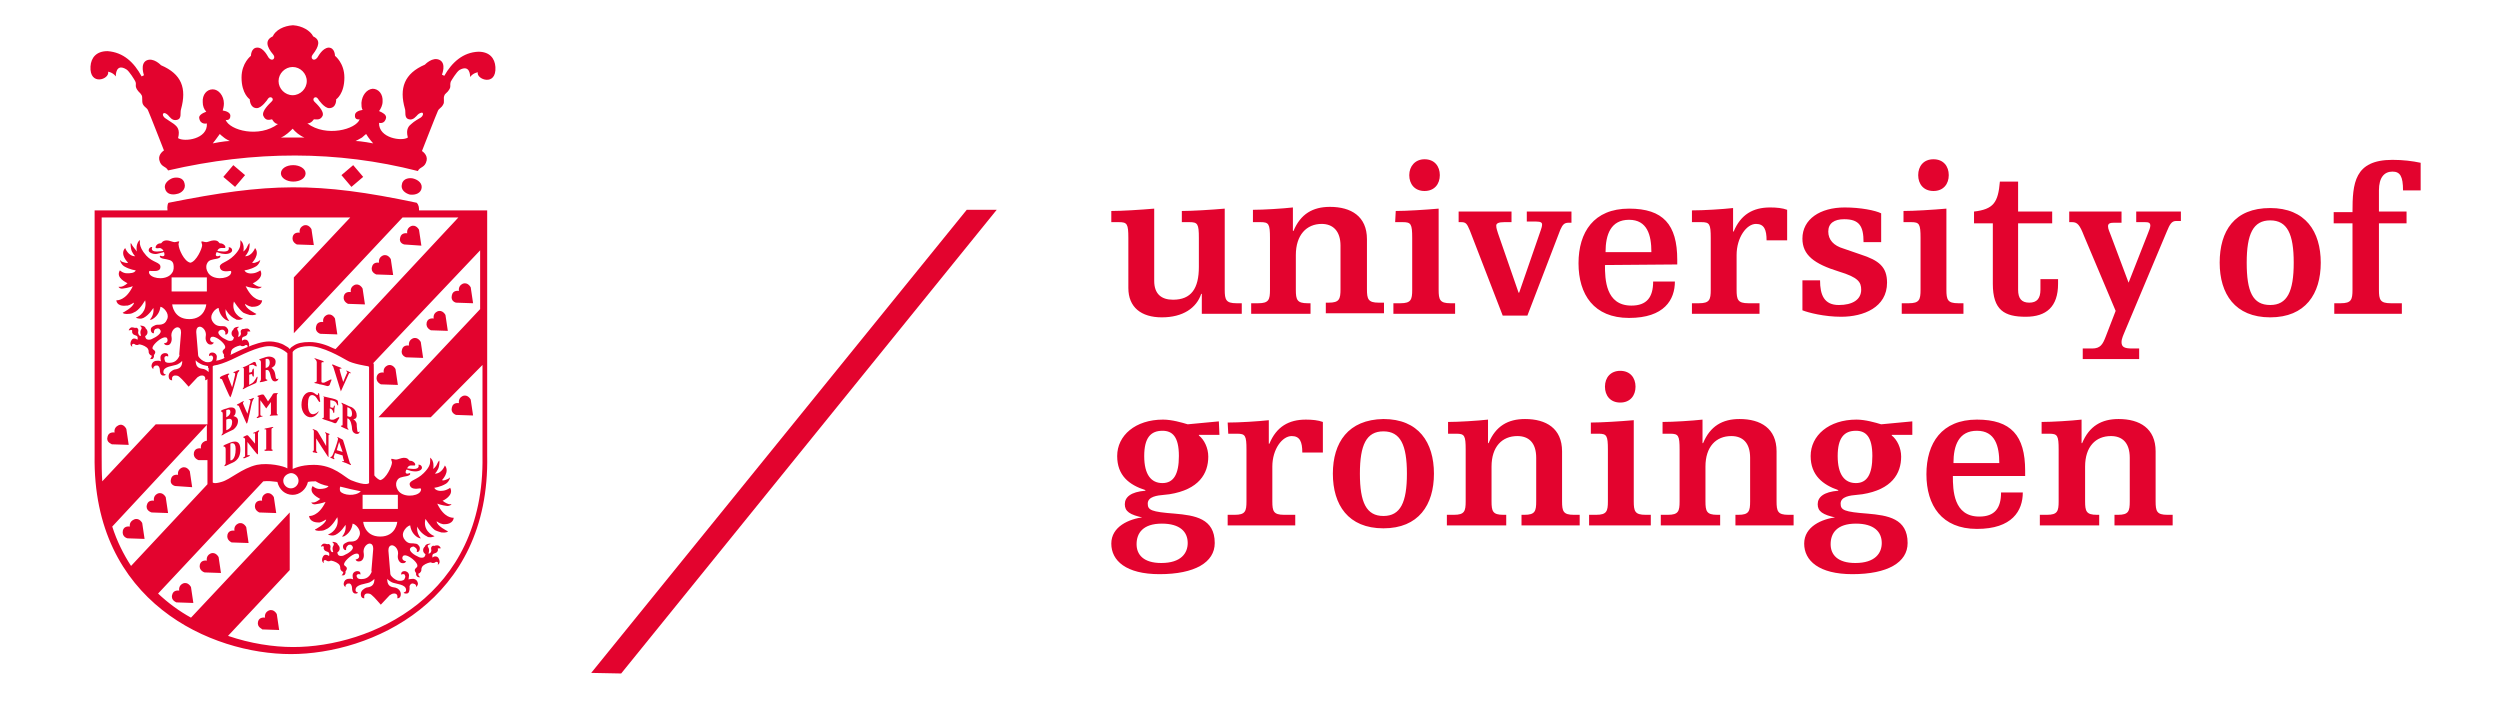
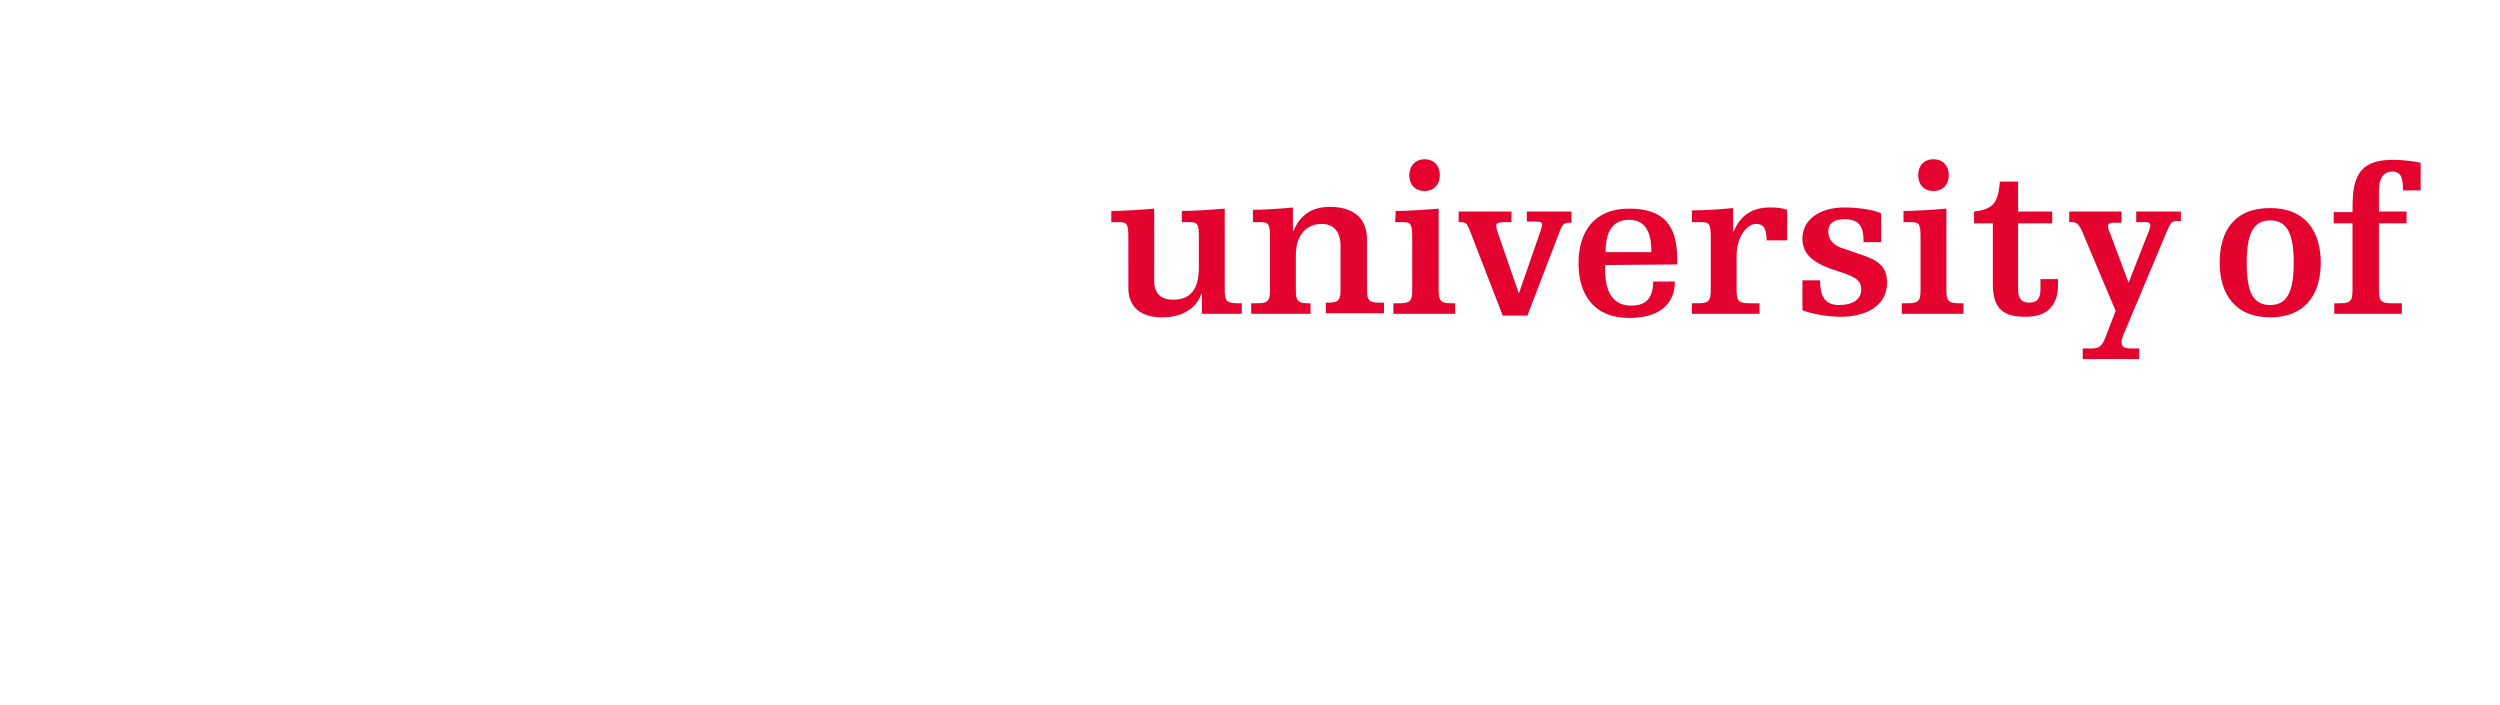
<svg xmlns="http://www.w3.org/2000/svg" version="1.1" id="Layer_1" x="0px" y="0px" viewBox="0 0 425.4 120" style="enable-background:new 0 0 425.4 120;" xml:space="preserve">
  <style type="text/css">
	.st0{fill:#E3032E;}
</style>
  <g>
-     <path class="st0" d="M347.4,73.8h1.3c1.4,0,1.6,0.3,1.6,2.7v8.8c0,1.7-0.2,2.3-2,2.3h-1.2v1.8h10.1v-1.8h-0.4c-1.8,0-2-0.6-2-2.3   v-5.9c0-3.4,1.8-5.2,4.4-5.2c1.9,0,3.2,1.1,3.2,3.7v7.4c0,1.7-0.2,2.3-2,2.3h-0.6v1.8h9.9v-1.8h-0.9c-1.8,0-2-0.6-2-2.3v-8.5   c0-3.9-2.7-5.5-6.3-5.5c-2.9,0-5,1.2-6.2,4.1h-0.1v-4c-1.8,0.2-5,0.4-6.8,0.4V73.8z M344.6,80.9v-0.8c0-6-2.4-8.7-8.2-8.7   c-6,0-8.6,4-8.6,9.3s2.6,9.3,8.6,9.3s7.8-3.1,7.8-6.2h-3.7c0,2.7-1.1,4.1-3.7,4.1c-4.4,0-4.5-4.5-4.5-6.9h12.3V80.9z M332.4,78.8   c0-3,0.9-5.5,4-5.5s3.8,2.6,3.8,5.5H332.4z M318.6,77.6c0,3.1-0.9,4.6-2.8,4.6s-3.1-1.4-3.1-4.6c0-3.1,1.1-4.3,3.1-4.3   C317.5,73.3,318.6,74.3,318.6,77.6 M320.2,92.4c0,1.7-1.1,3.4-4.5,3.4c-3,0-4.2-1.4-4.2-3.2c0-1.9,1.1-3.5,4.3-3.5   C318.9,89.1,320.2,90.5,320.2,92.4 M325.4,71.7l-5.3,0.5c-1-0.3-2.7-0.8-4.2-0.8c-4.7,0-7.8,2.7-7.8,6.2c0,3.3,2.1,4.9,4.7,5.8v0.1   c-2.5,0.2-3.5,1.1-3.5,2.3c0,1.2,0.8,1.8,3.2,2.3V88c-2.5,0.3-5.5,1.6-5.5,4.5s2.5,5.2,8.2,5.2c6,0,9.4-2,9.4-5.3   c0-4.2-3.4-4.7-6.8-5c-4-0.3-4.6-0.6-4.6-1.7c0-1.2,1.6-1.4,2.8-1.5l0.9-0.1c5-0.8,6.6-3.5,6.6-6.4c0-1.5-0.7-2.9-1.6-3.6V74h3.5   L325.4,71.7L325.4,71.7z M282.9,73.8h1.3c1.4,0,1.6,0.3,1.6,2.7v8.8c0,1.7-0.2,2.3-2,2.3h-1.2v1.8h10.1v-1.8h-0.5   c-1.8,0-2-0.6-2-2.3v-5.9c0-3.4,1.8-5.2,4.4-5.2c1.9,0,3.2,1.1,3.2,3.7v7.4c0,1.7-0.2,2.3-2,2.3h-0.5v1.8h9.9v-1.8h-0.9   c-1.8,0-2-0.6-2-2.3v-8.5c0-3.9-2.7-5.5-6.3-5.5c-2.9,0-5,1.2-6.2,4.1h-0.1v-4c-1.8,0.2-5,0.4-6.8,0.4V73.8z M273.1,65.8   c0,1.5,0.9,2.7,2.6,2.7s2.6-1.2,2.6-2.7s-0.9-2.7-2.6-2.7C274.1,63.1,273.1,64.2,273.1,65.8 M270.7,73.8h1.3c1.4,0,1.6,0.3,1.6,2.7   v8.8c0,1.7-0.2,2.3-2,2.3h-1.2v1.8h10.5v-1.8H280c-1.8,0-2-0.6-2-2.3V71.5c-2.3,0.2-5.5,0.4-7.3,0.4V73.8z M246.5,73.8h1.3   c1.4,0,1.6,0.3,1.6,2.7v8.8c0,1.7-0.2,2.3-2,2.3h-1.2v1.8h10.1v-1.8h-0.5c-1.8,0-2-0.6-2-2.3v-5.9c0-3.4,1.8-5.2,4.4-5.2   c1.9,0,3.2,1.1,3.2,3.7v7.4c0,1.7-0.2,2.3-2,2.3h-0.5v1.8h9.9v-1.8h-1c-1.8,0-2-0.6-2-2.3v-8.5c0-3.9-2.7-5.5-6.3-5.5   c-2.9,0-5,1.2-6.2,4.1h-0.1v-4c-1.8,0.2-5,0.4-6.8,0.4v2H246.5z M226.8,80.6c0,5.3,2.6,9.3,8.6,9.3s8.6-4,8.6-9.3s-2.6-9.3-8.6-9.3   C229.4,71.4,226.8,75.3,226.8,80.6 M231.4,80.6c0-4.9,1.1-7.2,4-7.2s4,2.3,4,7.2c0,4.9-1.1,7.2-4,7.2   C232.5,87.8,231.4,85.5,231.4,80.6 M209,73.8h1.5c1.4,0,1.6,0.3,1.6,2.7v8.8c0,1.7-0.2,2.3-2,2.3h-1.2v1.8h11.5v-1.8h-1.9   c-1.8,0-2-0.6-2-2.3v-5.9c0-3,1.7-5.2,3.3-5.2c1.4,0,1.8,1,1.8,2.8h3.5v-5.2c-0.8-0.3-1.8-0.4-2.9-0.4c-2.9,0-5,1.2-6.2,4.1h-0.1   v-4c-1.8,0.2-5,0.4-7,0.4L209,73.8L209,73.8z M200.6,77.6c0,3.1-0.9,4.6-2.8,4.6c-1.9,0-3.1-1.4-3.1-4.6c0-3.1,1.1-4.3,3.1-4.3   C199.5,73.3,200.6,74.3,200.6,77.6 M202.1,92.4c0,1.7-1.1,3.4-4.5,3.4c-3,0-4.2-1.4-4.2-3.2c0-1.9,1.1-3.5,4.3-3.5   C200.8,89.1,202.1,90.5,202.1,92.4 M207.4,71.7l-5.3,0.5c-1-0.3-2.7-0.8-4.2-0.8c-4.7,0-7.8,2.7-7.8,6.2c0,3.3,2,4.9,4.8,5.8v0.1   c-2.5,0.2-3.5,1.1-3.5,2.3c0,1.2,0.8,1.8,3.2,2.3V88c-2.5,0.3-5.5,1.6-5.5,4.5s2.5,5.2,8.2,5.2c6,0,9.4-2,9.4-5.3   c0-4.2-3.4-4.7-6.8-5c-4-0.3-4.6-0.6-4.6-1.7c0-1.2,1.6-1.4,2.8-1.5l0.9-0.1c5-0.8,6.6-3.5,6.6-6.4c0-1.5-0.7-2.9-1.6-3.6V74h3.5   L207.4,71.7L207.4,71.7z" />
    <path class="st0" d="M397.1,38h3.2v11.3c0,1.7-0.2,2.3-2,2.3h-1.1v1.8h11.5v-1.8h-1.9c-1.8,0-2-0.6-2-2.3V38h4.7v-2h-4.7v-3.6   c0-2.2,0.9-3.2,2.3-3.2c1.3,0,1.8,0.8,1.8,3.2h3v-4.7c-1.4-0.3-3-0.5-4.8-0.5c-6.5,0-6.8,4-6.8,8.9h-3.2V38z M377.7,44.7   c0,5.3,2.6,9.3,8.6,9.3s8.6-4,8.6-9.3s-2.6-9.3-8.6-9.3C380.2,35.4,377.7,39.3,377.7,44.7 M382.3,44.7c0-4.9,1.1-7.2,4-7.2   s4,2.3,4,7.2s-1.1,7.2-4,7.2C383.3,51.9,382.3,49.6,382.3,44.7 M360,52.9l-1.7,4.4c-0.5,1.3-0.9,2-2.3,2h-1.6v1.8h9.6v-1.8h-1.2   c-1.4,0-1.8-0.3-1.8-1.1c0-0.6,0.4-1.4,0.6-1.9l7.1-16.9c0.5-1.2,0.8-1.8,1.6-1.8h0.8V36h-7.6v1.8h1.5c0.6,0,0.9,0.1,0.9,0.6   c0,0.3-0.2,0.8-0.4,1.3l-3.3,8.4l-3-8c-0.2-0.6-0.5-1.1-0.5-1.6s0.4-0.6,1-0.6h1.3V36h-8.9v1.8h0.5c0.9,0,1.3,0.5,2,2.3L360,52.9z    M335.9,38h3.2v10.3c0,4.5,2,5.6,5.6,5.6c3.5,0,5.5-1.7,5.5-5.6v-0.8h-3v1.8c0,1.5-0.6,2.2-1.9,2.2s-1.9-0.7-1.9-2.2V38h5.8v-2   h-5.8v-5.1h-3.1c-0.3,3.6-1.1,4.7-4.4,5.1L335.9,38L335.9,38z M326.4,29.8c0,1.5,0.9,2.7,2.6,2.7s2.6-1.2,2.6-2.7s-0.9-2.7-2.6-2.7   C327.3,27.1,326.4,28.3,326.4,29.8 M323.9,37.8h1.3c1.4,0,1.6,0.3,1.6,2.7v8.8c0,1.7-0.2,2.3-2,2.3h-1.2v1.8h10.5v-1.8h-0.9   c-1.8,0-2-0.6-2-2.3V35.5c-2.3,0.2-5.5,0.4-7.3,0.4V37.8z M306.7,52.8c1,0.4,3.7,1.1,6.6,1.1c3.8,0,7.8-1.6,7.8-5.8   c0-2.7-1.4-3.8-4.5-4.8l-2.9-1c-1.7-0.5-2.6-1.5-2.6-2.9s1-2.1,2.7-2.1c2.6,0,3.3,1.2,3.3,3.9h3v-4.9c-1-0.5-3.5-1-6.2-1   c-4.2,0-7.2,2-7.2,5.3c0,2.8,2,4.3,6.2,5.6c3.3,1,3.8,1.8,3.8,3.1c0,1.7-1.5,2.6-3.8,2.6c-2.5,0-3.2-1.7-3.2-4.2h-3L306.7,52.8   L306.7,52.8z M288,37.8h1.5c1.4,0,1.6,0.3,1.6,2.7v8.8c0,1.7-0.2,2.3-2,2.3h-1.2v1.8h11.5v-1.8h-1.9c-1.8,0-2-0.6-2-2.3v-5.9   c0-3,1.7-5.3,3.3-5.3c1.4,0,1.8,1,1.8,2.8h3.5v-5.2c-0.8-0.3-1.8-0.4-2.9-0.4c-2.9,0-5,1.2-6.2,4.1h-0.1v-4c-1.8,0.2-5,0.4-7,0.4v2   H288z M285.4,45v-0.8c0-6-2.4-8.7-8.2-8.7c-6,0-8.6,4-8.6,9.3s2.6,9.3,8.6,9.3s7.8-3.1,7.8-6.2h-3.7c0,2.7-1.1,4.1-3.7,4.1   c-4.4,0-4.5-4.5-4.5-6.9L285.4,45L285.4,45z M273.2,42.9c0-3,0.9-5.5,4-5.5s3.8,2.6,3.8,5.5H273.2z M259.9,37.7h1.5   c0.8,0,1,0.2,1,0.5s-0.1,0.6-0.2,0.9l-3.7,10.7h-0.1l-3.5-10.1c-0.1-0.4-0.3-0.8-0.3-1.3c0-0.4,0.4-0.6,1.4-0.6h1.2V36h-9v1.8h0.4   c0.8,0,1,0.2,1.5,1.4l5.6,14.5h4.2l5.6-14.6c0.4-0.9,0.7-1.2,1.4-1.2h0.5V36h-7.6v1.7H259.9z M239.8,29.8c0,1.5,0.9,2.7,2.6,2.7   c1.7,0,2.6-1.2,2.6-2.7s-0.9-2.7-2.6-2.7C240.8,27.1,239.8,28.3,239.8,29.8 M237.4,37.8h1.3c1.4,0,1.6,0.3,1.6,2.7v8.8   c0,1.7-0.2,2.3-2,2.3h-1.2v1.8h10.5v-1.8h-0.8c-1.8,0-2-0.6-2-2.3V35.5c-2.3,0.2-5.5,0.4-7.3,0.4L237.4,37.8L237.4,37.8z    M213.2,37.8h1.3c1.4,0,1.6,0.3,1.6,2.7v8.8c0,1.7-0.2,2.3-2,2.3h-1.2v1.8H223v-1.8h-0.5c-1.8,0-2-0.6-2-2.3v-5.9   c0-3.4,1.8-5.3,4.4-5.3c1.9,0,3.2,1.2,3.2,3.7v7.4c0,1.7-0.2,2.3-2,2.3h-0.5v1.8h9.9v-1.8h-0.9c-1.8,0-2-0.6-2-2.3v-8.5   c0-3.9-2.7-5.5-6.3-5.5c-2.9,0-5,1.2-6.2,4.1H220v-4c-1.8,0.2-5,0.4-6.8,0.4V37.8z M204.5,53.4h6.8v-1.8h-0.9c-1.8,0-2-0.6-2-2.3   V35.5c-2.3,0.2-5.5,0.4-7.3,0.4v1.9h1.3c1.4,0,1.6,0.3,1.6,2.7v4.9c0,3.7-1.3,5.6-4.4,5.6c-2,0-3.2-1-3.2-3.2V35.5   c-2.3,0.2-5.5,0.4-7.3,0.4v1.9h1.3c1.4,0,1.6,0.3,1.6,2.7V49c0,3.3,2.2,5,5.7,5c3.6,0,5.9-1.6,6.7-4h0.1L204.5,53.4L204.5,53.4z" />
  </g>
-   <polygon class="st0" points="164.5,35.7 100.6,114.5 105.7,114.6 169.6,35.7 " />
  <g>
-     <path class="st0" d="M46.3,20.3c-0.5,0.1-1.1,0.3-1.5-0.6c-0.3-0.8,1-2,1.4-2.4c0.6-0.5-0.2-1.1-0.6-0.5c-0.1,0.2-1.1,1.6-1.9,1.6   c-1.2,0-1.2-1.5-1.2-1.5s-1.4-0.9-1.4-3.7c0-2.5,1.6-3.7,1.6-3.7s0-1.4,1.1-1.4c1.1,0,1.8,1.6,1.9,1.7c0.6,0.8,1.3,0.1,0.8-0.5   c-1.2-1.4-1.4-2.5-0.1-3.1c0.5-1.1,1.9-1.8,3.4-1.9h0.1l0,0c1.5,0.1,2.9,0.9,3.4,1.9c1.3,0.6,1,1.7-0.1,3.1   c-0.5,0.6,0.2,1.3,0.8,0.5c0.1-0.1,0.8-1.6,1.9-1.7C57,8.1,57,9.5,57,9.5s1.6,1.2,1.6,3.7c0,2.8-1.4,3.7-1.4,3.7s0.1,1.5-1.2,1.5   c-0.8,0-1.8-1.4-1.9-1.6c-0.4-0.6-1.1,0-0.6,0.5c0.4,0.4,1.7,1.6,1.4,2.4c-0.4,0.8-1,0.6-1.5,0.6c0,0-0.4,0.7-1.1,0.7   c3.2,2.4,8.3,1,8.9-0.7c0,0-0.9,0.2-0.8-0.7c0-0.5,0.6-0.8,1.3-0.9c-0.2-0.3-0.2-0.8-0.2-1.2c0.1-1.3,0.9-2.3,1.9-2.4   c1,0,1.8,0.9,1.7,2.2c0,0.6-0.3,1.2-0.6,1.6c0.7,0.3,1.2,0.6,1.2,1.1c-0.2,1.2-1.2,0.9-1.2,0.9c-0.1,2.6,3.9,3.2,4.9,2.5   c-0.4-1.5,0.2-2,0.7-2.4c0.3-0.3,1.3-0.9,1.5-1c0.3-0.2,0.5-0.6,0.3-0.8c-0.2-0.1-0.6,0.1-0.8,0.3c-0.3,0.3-0.8,1-1.5,0.8   c-0.9-0.2-0.5-1.3-0.7-1.8c-1-3.5-0.1-6,3.4-7.5c0,0,1.3-1.4,2.5-0.8c1.2,0.6,0.4,2.5,0.4,2.5l0.4,0.2c1.3-2.3,3.2-4,5.8-4.1   c1.9,0,2.8,1.1,2.9,2.6c0.2,3.4-3.3,2.1-3,0.9c0,0-0.8,0.1-1.3,0.8c0-0.2,0-2.2-1.8-1.2c-0.5,0.3-1.4,1.8-1.5,2   c-0.2,0.7,0.1,0.8-0.3,1.4c-0.3,0.5-0.7,0.6-0.8,1c-0.2,0.4,0.1,1.1-0.2,1.5c-0.3,0.6-0.7,0.6-0.9,1.1c-0.2,0.4-2.7,6.8-2.7,6.8   s1,0.6,0.8,1.6c-0.3,1.3-1.1,1-1.5,1.8c-13.7-3.5-27.8-3.5-42.5-0.1c-0.4-0.8-1.2-0.5-1.5-1.8c-0.2-1,0.8-1.6,0.8-1.6   s-2.5-6.4-2.7-6.8c-0.2-0.5-0.6-0.5-0.9-1.1c-0.2-0.5,0-1.2-0.2-1.5c-0.2-0.4-0.5-0.5-0.8-1c-0.4-0.7,0-0.8-0.3-1.4   c-0.1-0.2-1-1.7-1.5-2c-1.8-1.1-1.8,1-1.8,1.2c-0.5-0.7-1.3-0.8-1.3-0.8c0.3,1.3-3.2,2.5-3-0.9c0.1-1.5,1-2.6,2.9-2.6   c2.7,0.2,4.5,1.9,5.8,4.3l0.4-0.2c0,0-0.7-1.9,0.4-2.5c1.2-0.6,2.5,0.8,2.5,0.8c3.5,1.5,4.4,3.9,3.4,7.5c-0.2,0.6,0.2,1.6-0.7,1.8   c-0.8,0.2-1.2-0.5-1.5-0.8c-0.2-0.2-0.6-0.5-0.8-0.3c-0.2,0.2,0,0.6,0.3,0.8c0.1,0.1,1.1,0.7,1.5,1c0.5,0.4,1.1,0.9,0.7,2.4   c1,0.7,5.1,0.2,4.9-2.5c0,0-1.1,0.3-1.3-0.9c-0.1-0.4,0.4-0.8,1.2-1.1c-0.4-0.4-0.6-1-0.6-1.6c-0.1-1.3,0.7-2.2,1.7-2.2   s1.9,1.1,1.9,2.4c0,0.4-0.1,0.9-0.2,1.2c0.7,0.1,1.3,0.4,1.3,0.9c0,0.9-0.8,0.7-0.8,0.7c0.7,1.8,5.7,3.1,8.9,0.7   C46.7,21.1,46.3,20.3,46.3,20.3 M47.4,13.8c0,1.3,1.1,2.4,2.4,2.4c1.3,0,2.4-1.1,2.4-2.4s-1.1-2.4-2.4-2.4   C48.5,11.4,47.4,12.5,47.4,13.8 M60.5,24c1,0,3,0.4,3,0.4s-0.8-0.9-1.2-1.6c0,0-0.5,0.4-0.7,0.6C61.3,23.6,60.5,24,60.5,24    M49.8,21.9c-0.4,0.4-1.2,1.2-2,1.5c0,0,1.4,0,2,0l0,0c0.6,0,2,0,2,0C51,23.1,50.2,22.4,49.8,21.9 M39.1,24c0,0-0.8-0.4-1-0.6   c-0.3-0.2-0.7-0.6-0.7-0.6c-0.4,0.6-1.2,1.6-1.2,1.6S38.1,24,39.1,24 M70.4,30.4c0.7,0.2,1.6,0.8,1.3,1.8c-0.3,0.9-1.4,1-2,0.9   c-0.7-0.2-1.6-0.8-1.3-1.8C68.6,30.3,69.8,30.2,70.4,30.4 M61.8,30.1l-2,1.7l-1.7-2l2-1.7L61.8,30.1z M30.1,33   c-0.7,0.2-1.8,0.1-2-0.9c-0.3-0.9,0.7-1.6,1.3-1.8c0.7-0.2,1.8-0.1,2,0.9C31.7,32.2,30.8,32.9,30.1,33 M47.8,29.5   c0-0.8,0.9-1.4,2.1-1.4c1.1,0,2.1,0.6,2.1,1.4s-0.9,1.4-2.1,1.4C48.8,30.9,47.8,30.3,47.8,29.5 M38,30.1l1.7-2l2,1.7l-1.7,2   L38,30.1z M20.9,90.3c0.2-0.9,1.2-0.7,1.2-0.7s-0.2-0.8,0.7-1.2s1.4,0.6,1.4,0.6l0.4,2.7l-2.9-0.1C21.7,91.6,20.7,91.4,20.9,90.3    M25,85.9c0.2-0.9,1.2-0.7,1.2-0.7S26,84.4,26.8,84c0.9-0.4,1.4,0.6,1.4,0.6l0.4,2.7l-2.8-0.1C25.8,87.2,24.7,86.9,25,85.9    M29.1,81.5c0.2-0.9,1.2-0.7,1.2-0.7s-0.2-0.8,0.6-1.2c0.9-0.4,1.4,0.6,1.4,0.6l0.4,2.7l-2.9-0.2C29.8,82.7,28.8,82.5,29.1,81.5    M49.8,40.3c0.2-0.9,1.2-0.7,1.2-0.7s-0.2-0.8,0.6-1.2C52.5,38,53,39,53,39l0.4,2.7l-2.9-0.1C50.6,41.6,49.6,41.3,49.8,40.3    M53.8,55.5c0.2-0.9,1.2-0.7,1.2-0.7s-0.2-0.8,0.6-1.2c0.9-0.4,1.4,0.6,1.4,0.6l0.4,2.7l-2.9-0.1C54.5,56.8,53.5,56.5,53.8,55.5    M58.5,50.4c0.2-0.9,1.2-0.7,1.2-0.7s-0.2-0.8,0.6-1.2c0.9-0.4,1.4,0.6,1.4,0.6l0.4,2.7l-2.9-0.1C59.3,51.7,58.3,51.4,58.5,50.4    M63.3,45.4c0.2-0.9,1.2-0.7,1.2-0.7s-0.2-0.8,0.6-1.2c0.9-0.4,1.4,0.6,1.4,0.6l0.4,2.7L64,46.7C64.1,46.7,63,46.4,63.3,45.4    M68.1,40.4c0.2-0.9,1.2-0.7,1.2-0.7s-0.2-0.8,0.6-1.2c0.9-0.4,1.4,0.6,1.4,0.6l0.4,2.7l-2.9-0.2C68.8,41.6,67.8,41.4,68.1,40.4    M18.3,74.3c0.2-0.9,1.2-0.7,1.2-0.7s-0.2-0.8,0.6-1.2c0.9-0.5,1.4,0.6,1.4,0.6l0.4,2.7L19,75.6C19,75.5,18,75.3,18.3,74.3    M29.3,101.2c0.2-0.9,1.2-0.7,1.2-0.7s-0.2-0.8,0.6-1.2c0.9-0.4,1.4,0.6,1.4,0.6l0.4,2.7l-2.9-0.1C30.1,102.5,29,102.2,29.3,101.2    M34,96.1c0.2-0.9,1.2-0.7,1.2-0.7s-0.2-0.8,0.6-1.2c0.9-0.4,1.4,0.6,1.4,0.6l0.4,2.7l-2.8-0.1C34.8,97.4,33.8,97.1,34,96.1    M38.7,91c0.2-0.9,1.2-0.7,1.2-0.7s-0.2-0.8,0.6-1.2c0.9-0.4,1.4,0.6,1.4,0.6l0.4,2.7l-2.9-0.1C39.5,92.3,38.5,92,38.7,91    M43.4,85.9c0.2-0.9,1.2-0.7,1.2-0.7s-0.2-0.8,0.6-1.2c0.9-0.4,1.4,0.6,1.4,0.6l0.4,2.7l-2.9-0.1C44.2,87.2,43.2,86.9,43.4,85.9    M64.1,64.1c0.2-0.9,1.2-0.7,1.2-0.7s-0.2-0.8,0.6-1.2c0.9-0.4,1.4,0.6,1.4,0.6l0.4,2.7l-2.9-0.1C64.9,65.4,63.9,65.1,64.1,64.1    M68.4,59.5c0.2-0.9,1.2-0.7,1.2-0.7s-0.2-0.8,0.6-1.2c0.9-0.4,1.4,0.6,1.4,0.6l0.4,2.7l-2.9-0.1C69.1,60.8,68.1,60.5,68.4,59.5    M72.6,54.9c0.2-0.9,1.2-0.7,1.2-0.7s-0.2-0.8,0.6-1.2c0.9-0.4,1.4,0.6,1.4,0.6l0.4,2.7l-2.9-0.1C73.4,56.2,72.4,55.9,72.6,54.9    M76.9,50.2c0.2-0.9,1.2-0.7,1.2-0.7s-0.2-0.8,0.6-1.2c0.9-0.4,1.4,0.6,1.4,0.6l0.4,2.7l-2.9-0.1C77.6,51.5,76.6,51.3,76.9,50.2    M43.9,105.8c0.2-0.9,1.2-0.7,1.2-0.7s-0.2-0.8,0.6-1.2c0.9-0.4,1.4,0.6,1.4,0.6l0.4,2.7l-2.9-0.1C44.7,107,43.7,106.8,43.9,105.8    M76.9,69.3c0.2-0.9,1.2-0.7,1.2-0.7s-0.2-0.8,0.6-1.2c0.9-0.4,1.4,0.6,1.4,0.6l0.4,2.7l-2.9-0.1C77.6,70.6,76.6,70.3,76.9,69.3    M45,73c0-0.1,0.2-0.1,0.7-0.2c0.4-0.1,0.8-0.2,0.8-0.1c0,0.2-0.3,0-0.3,0.4v3.3c0,0.2,0.2,0,0.2,0.2s-0.4,0.1-0.7,0.1   S45,76.8,45,76.6s0.3,0,0.3-0.2v-3.2C45.3,72.9,45,73.2,45,73 M41.4,74.4c0-0.1,0.1-0.1,0.3-0.2c0.2-0.1,0.3-0.2,0.5-0.1   c0.2,0.2,1.2,1.4,1.2,1.4v-1.7c0-0.2-0.3,0.1-0.3-0.1c0-0.1,0.1-0.1,0.4-0.2c0.2-0.1,0.6-0.4,0.6-0.2c0,0.2-0.2,0.1-0.2,0.4V77   c0,0.3,0,0.3-0.1,0.3c-0.1,0-1.7-2.1-1.7-2.1v2.2c0,0.2,0.4-0.1,0.4,0.1c0,0.1-0.2,0.2-0.5,0.3c-0.2,0.1-0.6,0.3-0.6,0.1   c0-0.2,0.3-0.1,0.3-0.3v-2.9C41.6,74.4,41.4,74.6,41.4,74.4 M40.1,76.4c0-1.4-0.9-0.9-0.9-0.9v2.8C39.2,78.4,40.1,78.4,40.1,76.4    M38,75.9c0-0.1,0.4-0.3,0.7-0.4c0.5-0.2,2.2-1.1,2.2,1c0,1.9-1.3,2.2-1.7,2.4c-0.4,0.2-1,0.5-1,0.4c-0.1-0.1,0.2-0.2,0.2-0.5v-2.3   C38.4,75.8,38,76.1,38,75.9 M43.8,67.4c0-0.1,0.3-0.1,0.5-0.2c0.3-0.1,0.5-0.1,0.6,0c0.1,0.1,0.7,1.1,0.7,1.1s0.8-1.1,0.8-1.2   c0.1-0.1,0.1-0.2,0.4-0.2c0.4,0,0.5,0,0.5,0c0,0.1-0.2,0.1-0.2,0.4c0,0.2,0,2.9,0,3c0,0.3,0.2,0.2,0.2,0.3c0,0.1-0.2,0.1-0.7,0.1   c-0.4,0-0.7,0.1-0.7,0c0-0.2,0.2,0,0.2-0.3v-2l-0.8,1.1l-1-1.4v2.4c0,0.4,0.4,0.2,0.4,0.3c0,0.1-0.3,0.1-0.5,0.2s-0.5,0.2-0.5,0.1   C43.6,70.9,44,71,44,70.6s0-2.6,0-2.8C44.1,67.4,43.8,67.6,43.8,67.4 M42.7,67.9c0.1-0.1,0.5-0.2,0.5-0.2c0.1,0.1-0.1,0.1-0.3,0.7   c-0.1,0.2-0.7,3.6-0.9,3.7c-0.1,0-1.2-2.7-1.3-2.9c-0.2-0.4-0.4-0.1-0.4-0.3c0-0.1,0.3-0.2,0.5-0.3c0.1-0.1,0.6-0.4,0.7-0.3   c0.1,0.1-0.3,0.1-0.1,0.5c0.1,0.3,0.7,1.6,0.7,1.6s0.4-1.5,0.5-2c0.1-0.5-0.3-0.3-0.3-0.4C42.3,68,42.5,67.9,42.7,67.9L42.7,67.9z    M38.5,71.4v1.8c0,0,1-0.2,1-1.4C39.5,70.9,38.5,71.4,38.5,71.4 M38.5,69.8V71c0,0,0.7-0.3,0.7-0.9C39.2,69.4,38.5,69.8,38.5,69.8    M38.6,69.5c0.4-0.2,1.5-0.4,1.5,0.5c0,0.7-0.4,0.8-0.4,0.8s0.8,0.1,0.8,0.8c0,0.7-0.4,1.2-0.8,1.5c-0.2,0.1-1.5,0.7-1.6,0.8   c-0.1,0.1-0.4,0.2-0.4,0.2c-0.1-0.2,0.2-0.1,0.2-0.6v-3c0-0.6-0.3-0.4-0.3-0.5C37.5,69.8,38.2,69.6,38.6,69.5 M45.2,61.1v1.5   c0,0,0.7,0,0.7-0.9C45.9,60.8,45.2,61.1,45.2,61.1 M47.1,64.5c0.2,0,0.3-0.1,0.3-0.1s-0.1,0.5-0.6,0.5c-0.8,0-0.7-1.3-1-1.7   c-0.2-0.4-0.6-0.2-0.6-0.2v1.3c0,0.4,0.3,0.2,0.3,0.4c0,0.1-0.2,0.1-0.2,0.1S44.7,65,44.5,65s-0.3,0.1-0.3,0c0-0.2,0.2-0.1,0.2-0.5   v-2.8c0-0.5-0.3-0.4-0.3-0.5s0.2-0.1,0.4-0.2c0.4-0.1,0.5-0.2,1-0.3s1.4,0.1,1.4,0.8c0,0.8-0.4,0.9-0.7,1.1   C47.1,63.2,46.7,64.4,47.1,64.5 M41.3,62.5c0.4-0.1,1-0.4,1.7-0.8c0.1-0.1,0.4-0.2,0.5,0c0.1,0.3,0.2,0.6,0.2,0.6   c-0.1,0.1-0.2,0-0.4-0.1c-0.1-0.1-0.3-0.2-0.5-0.1c-0.2,0-0.4,0.1-0.4,0.1v1.2c0,0,0.4,0,0.5-0.2c0-0.2,0.1-0.4,0.2-0.5   c0.1,0,0.1,0.2,0.1,0.6c0,0.1,0,0.2,0,0.2c0,0.4,0,0.6-0.1,0.6c-0.1,0-0.2-0.3-0.2-0.4c0-0.1-0.5,0-0.5,0.1v1.7   c0,0,0.3-0.2,0.5-0.3c0.2-0.1,0.5-0.5,0.6-0.7c0.1-0.2,0.2-0.4,0.3-0.4c0.1,0-0.1,0.7-0.1,0.7s0,0.3-0.2,0.4s-1.6,0.7-1.7,0.8   c-0.2,0.1-0.5,0.3-0.5,0.2c0-0.2,0.2-0.1,0.2-0.6v-2.8C41.5,62.8,41.5,62.6,41.3,62.5C41.1,62.7,41,62.6,41.3,62.5 M38.2,63.8   c0.2-0.1,0.7-0.3,0.8-0.2c0.1,0.2-0.3,0.1-0.2,0.5c0.1,0.3,0.7,1.8,0.7,1.8l0.5-2.1c0.1-0.5-0.3-0.3-0.3-0.4c0-0.1,0.3-0.2,0.4-0.2   c0.1-0.1,0.6-0.3,0.6-0.2c0.1,0.2-0.2,0.2-0.3,0.6c-0.1,0.5-1,3.8-1.2,4c-0.1,0.1-1.3-2.8-1.4-3c-0.1-0.2-0.4-0.1-0.4-0.3   C37.5,64,38,63.9,38.2,63.8 M53.2,73.1c0-0.1,0.1-0.1,0.3,0s0.4,0.1,0.6,0.4c0.2,0.3,1.4,2.4,1.4,2.4V74c0-0.3-0.2-0.3-0.2-0.4   s0.2,0,0.4,0.1s0.4,0.1,0.4,0.2s-0.2,0-0.2,0.2v3.6c0,0,0,0.2-0.1,0c-0.1-0.1-2-3.1-2-3.1s0,1.9,0,2.1S54,76.9,54,77   c0,0.1-0.3,0.1-0.4,0c-0.2,0-0.4,0-0.4-0.2c0-0.1,0.2,0.1,0.2-0.3v-3.1C53.5,73.2,53.2,73.2,53.2,73.1 M55,67.5   c0-0.1,0.6,0.1,1.1,0.2s1.4,0.3,1.4,0.6c0,0.4,0.1,0.7,0,0.7s-0.2-0.4-0.4-0.6s-0.7-0.3-0.8-0.3s-0.1,0-0.1,0.1v1.1   c0,0,0.3,0.1,0.5,0.1c0.1-0.1,0.1-0.4,0.2-0.4s0.1,0.2,0,0.6c0,0.4,0,0.7-0.1,0.7s-0.1-0.4-0.3-0.6s-0.4-0.2-0.4-0.2v1.8   c0,0,0.2,0.2,0.7,0.1c0.5-0.2,0.8-0.5,0.9-0.4c0.1,0.1,0,0.2-0.2,0.5c-0.2,0.4-0.3,0.6-0.6,0.5c-0.2-0.1-0.7-0.3-1.1-0.4   c-0.3-0.1-1-0.3-1-0.4s0.3,0.1,0.3-0.3v-3.2C55.3,67.6,55,67.6,55,67.5 M54.2,66.9c0.2,0,0.1,0.6,0.2,0.8c0,0.4,0.2,0.7,0,0.7   s-0.4-0.6-0.7-0.9s-1.3-0.8-1.3,1.3c0,1.8,0.8,1.8,1.2,1.6c0.4-0.1,0.6-0.5,0.6-0.4c0.1,0-0.4,0.9-1.2,1c-0.9,0.1-1.7-0.8-1.7-2.1   c0-1.4,0.7-2.2,1.5-2.2c0.7,0,0.9,0.5,1.2,0.5C54.2,67.3,54,66.9,54.2,66.9 M56.5,62.1c0-0.2,0.3,0,0.8,0.2s0.9,0.3,0.8,0.4   c0,0.1-0.4-0.1-0.3,0.2c0,0.2,0.6,2.1,0.6,2.1s0.6-1.5,0.7-1.6c0-0.2-0.2-0.2-0.2-0.3s0.2,0,0.4,0.1s0.4,0.2,0.4,0.3   s-0.2-0.1-0.3,0c-0.1,0.2-1.4,3.1-1.4,3.1l-1.3-4.2C56.6,62.2,56.5,62.2,56.5,62.1 M53.5,61c0-0.1,0.2,0,0.2,0l1.2,0.4   c0,0,0.2,0.1,0.2,0.2c0,0.1-0.4-0.1-0.4,0.2V65c0,0,0.1,0.2,0.5,0.1c0.4-0.2,1-0.5,1-0.5s0.3-0.1,0.2,0.1s-0.3,0.8-0.3,0.8   s-0.1,0.2-0.4,0.2c-0.3-0.1-1.1-0.3-1.3-0.3c-0.2-0.1-0.8-0.2-0.8-0.2s-0.1,0-0.1-0.1s0.4,0,0.4-0.3v-3.2   C53.8,61.1,53.5,61.1,53.5,61 M58,72.5c0-0.2,0.3,0.1,0.3-0.3v-3.1c0-0.4-0.2-0.4-0.2-0.5c0-0.2,0.3,0.1,0.4,0.1   c0.1,0,1,0.5,1.1,0.5s1.1,0.4,1.1,1.5c0,0.7-0.6,0.6-0.6,0.6s0.6,0.4,0.6,0.9s0.1,1,0.1,1.1s0.1,0.4,0.4,0.1c0,0,0,0.6-0.7,0.4   c-0.5-0.2-0.6-0.6-0.6-0.9s-0.2-1.7-0.8-1.7v1.4c0,0.4,0.2,0.3,0.2,0.5c0,0.1-0.3-0.1-0.6-0.2C58.3,72.7,58,72.6,58,72.5    M59.1,69.3v1.5c0.1,0,0.8,0.5,0.8-0.4C59.9,69.4,59.1,69.3,59.1,69.3 M57.5,74.8c0.1-0.2-0.1-0.3-0.1-0.4s0.3,0.1,0.5,0.2   s0.5,0.2,0.5,0.4c0.1,0.2,1,3.4,1.1,3.7c0.1,0.3,0.3,0.2,0.2,0.4c0,0.1-0.3-0.1-0.8-0.3c-0.5-0.2-0.7-0.2-0.7-0.3   c0-0.1,0.5,0.1,0.3-0.2c-0.1-0.2-0.2-0.8-0.2-0.8L57,77.1l-0.2,0.6C56.7,78,57,78,56.9,78.1c0,0.1-0.2,0-0.4-0.1s-0.3-0.1-0.3-0.2   s0.2,0,0.3-0.2C56.7,77.4,57.5,75,57.5,74.8 M57.7,75.2l-0.4,1.4l1,0.3L57.7,75.2z M82.9,35.8v41.7c0.5,24.9-19.9,33.8-33.4,33.8   s-33.8-8.8-33.4-33.8V35.8h12.4c-0.1-0.8,0.1-1.3,0.2-1.3c17-3.4,25.2-3.6,42.2,0c0.4,0.4,0.4,0.9,0.4,1.3H82.9z M22.3,96.3   l13-13.9v-4.1h-1.5c0,0-1-0.3-0.8-1.3c0.2-0.9,1.2-0.7,1.2-0.7s-0.2-0.8,0.6-1.2C35,75,35.1,75,35.2,75v-2.7L19.1,89.6   C19.9,92.1,21,94.3,22.3,96.3 M38.5,60.8c0.2-0.1,0.4-0.2,0.5-0.3c0.6-0.3,1.8-0.9,3-1.4s2.6-1,3.8-1c1.1,0,2.1,0.3,2.7,0.7   c0.3,0.2,0.6,0.3,0.7,0.5l0.1,0.1c0,0,0-0.1,0.1-0.1c0.1-0.2,0.3-0.3,0.6-0.5c0.6-0.4,1.4-0.6,2.7-0.6c1.4,0,2.9,0.5,4.1,1.1   l0.3,0.1L78,37h-9.5L50,56.7v-9.5L59.6,37H17.3v40.5c0,1.5,0,3,0.1,4.4l9.1-9.7h8.8v-7.7c-0.2,0.2-0.4,0.2-0.4,0.2s0.2-0.7-0.4-0.8   c0,0-0.1,0-0.2,0c-0.3,0-0.5,0.2-0.7,0.3c-0.3,0.3-1.3,1.4-1.5,1.6c-0.2-0.2-1.1-1.3-1.5-1.6c-0.2-0.2-0.4-0.3-0.7-0.3   c-0.1,0-0.1,0-0.2,0c-0.6,0.1-0.4,0.8-0.4,0.8s-0.6,0.1-0.6-0.7c0-0.6,0.5-0.9,0.9-1.1c0.6-0.1,1.3-0.2,1.4-1.2c0-0.2,0-0.3,0-0.3   s-0.2,0.3-0.8,0.6c-0.7,0.3-2.4,0.3-2.4,1.3c0,0.4,0.4,0.4,0.4,0.4s0,0.2-0.3,0.2c-0.1,0-0.1,0-0.2,0c-0.4-0.1-0.5-0.5-0.5-1   c0-0.3-0.2-0.8-0.6-0.7c-0.1,0-0.2,0-0.3,0.1c-0.3,0.2-0.2,0.5-0.2,0.5s-0.4-0.2-0.3-0.7c0.1-0.4,0.3-0.6,0.7-0.7h0.1   c0.5-0.1,0.8,0.1,0.8,0.1s-0.1-0.3-0.1-0.7c0-0.3,0.2-0.6,0.6-0.7c0.7-0.1,0.8,0.3,0.7,0.6c0,0-0.2-0.2-0.3-0.1h-0.1   c-0.1,0.1-0.2,0.1-0.2,0.2c-0.1,0.3,0.1,0.6,0.1,0.7c0.1,0.2,0.5,0.3,1.1,0.2s1-0.5,1.2-0.9c0.1-0.2,0.2-0.3,0.1-0.5l0.3-3.6   c0,0,0.1-0.9-0.5-1c-0.1,0-0.1,0-0.2,0c-0.5,0.1-1.1,0.8-0.9,1.7c0.1,0.7-0.2,1.2-0.5,1.3c-0.4,0.1-0.7,0-0.8-0.3   c0.7,0,0.7-0.6,0.5-0.9c-0.1-0.1-0.2-0.1-0.4-0.1c-0.7,0.1-1.8,1.1-2,1.6c-0.2,0.5,0.2,0.4,0.4,0.8c0.1,0.3-0.2,0.6-0.2,0.6   c0,0.1,0,0.2,0,0.3c-0.1,0.3-0.2,0.4-0.4,0.4c-0.1,0-0.2,0-0.3,0c0.2-0.1,0.2-0.3,0.3-0.4c0-0.1,0-0.2,0-0.2s-0.2,0-0.4-0.3   c-0.2-0.3,0-0.4-0.2-0.8c-0.2-0.4-0.9-0.7-1.4-0.8h-0.1c-0.1,0-0.2,0.1-0.3,0.1h-0.1c-0.4,0-0.3-0.2-0.6-0.2   c-0.2,0-0.3,0.2-0.2,0.4V59c-0.2-0.1-0.3-0.3-0.3-0.5c0-0.5,0.3-0.9,0.6-0.9c0.4,0,0.5,0.2,0.6,0.2c0.2-0.9-0.5-0.6-0.8-1   c-0.2-0.3-0.1-0.4-0.1-0.5c0-0.2-0.2-0.2-0.4-0.1c-0.1,0-0.1,0-0.2,0c0,0,0.1-0.4,0.5-0.5c0.1,0,0.3,0,0.6,0.1   c0.2-0.1,0.4,0,0.5,0.2s0,0.4,0,0.6c0.1,0.6,0.4,0.6,0.5,0.5c-0.3-0.8,0.1-1.1,0.1-1.2c0-0.1,0-0.3-0.2-0.4c0,0-0.1,0,0-0.1   c0,0,0.8,0,0.9,0.5c0,0,0.3,0.2,0.3,0.6c0,0.5-0.3,0.6-0.4,0.7c0.1,0.6,0.4,0.6,0.7,0.6c0.3,0,0.6-0.2,0.6-0.2   c0.5-0.2,1.6-0.9,1.3-1.4c-0.1-0.2-0.3-0.4-0.6-0.3c-0.1,0-0.2,0.1-0.3,0.1c-0.3,0.3-0.2,0.7-0.2,0.7c-0.5,0.1-0.7-0.7-0.4-1   c0.2-0.2,0.5-0.3,0.7-0.4c0.3-0.1,0.6,0,1-0.1s0.7-0.3,0.9-0.8c0.2-0.3,0.2-0.8,0-1.2c-0.2-0.4-0.6-0.9-1.1-1   c-0.1,0.9-0.6,1.6-1.2,2c-0.1,0.1-0.3,0.2-0.5,0.2c-0.1,0-0.2,0-0.1,0c0.8-0.9,0.6-1.9,0.6-2c-0.1,0.1-0.7,1.2-1.7,1.7   c-0.1,0-0.2,0.1-0.3,0.1c-0.6,0.1-1.2-0.2-0.9-0.2c0.4-0.1,1.9-1,1.5-2.9c-0.1,0.1-0.7,1.3-1.6,1.9c-0.4,0.2-0.7,0.4-1.1,0.4   c-0.7,0.1-1.2-0.1-1.1-0.2c0,0,1.8-0.9,1.9-1.7c-0.1,0-0.6,0.4-1.1,0.5c-0.1,0-0.2,0-0.2,0c-1.7,0.2-1.7-0.9-1.7-0.9   c0.1,0,1.6,0.1,2.8-2.4c0,0-0.8,0.3-1.7,0.4c-0.5,0.1-0.8-0.3-0.7-0.3s0.2,0,0.3,0c0.3,0,0.7-0.2,1.2-0.6c-0.1-0.1-2.1-0.9-1.3-2.2   c0,0,0.5,0.5,1.2,0.5c0.5,0,1.3,0,1.5-0.5c0,0-1-0.1-2-0.7c-0.6-0.4-0.8-1.3-0.6-1s0.5,0.3,0.8,0.4c0.3,0.1,0.5,0,0.5,0   s-1.5-1.4-0.5-2.5c0,0,0.5,1.4,1.7,1.4c0,0-0.6-0.6-0.7-1.3c-0.1-0.5-0.1-1.1,0-0.9c0.1,0.1,0.2,0.4,0.3,0.5   c0.2,0.3,0.5,0.6,0.7,0.9c0,0-0.2-0.7,0.1-1.4c0-0.1,0.4-0.7,0.4-0.5c0,0,0,0.4,0,0.6c0.1,0.5,0.3,1.1,1.1,2   c1.1,1.2,2.4,1.1,2.4,1.9c0,0.9-1.1,0.7-1.8,0.7c-0.2,0-0.2,0.4,0,0.6c0.6,0.8,3,1,3.8-0.3c0.3-0.4,0.3-1,0.2-1.5   c-0.2-0.7-0.8-0.7-1.8-0.9c-0.7-0.2-0.5-0.5-0.4-0.5c0,0,0.2,0.1,0.4,0.1c0.5,0,0.2-0.7,0.2-0.7c-0.1,0-0.7,0.2-1.2,0.3   c-0.6,0.1-1.4-0.2-1.4-0.6c0-0.5,0.6-0.7,0.6-0.5c0,0-0.4,0.7,0.8,0.7c0.4,0,1.1-0.1,1.1-0.1c0-0.2-0.4-0.5-0.6-0.5s-0.4,0.1-0.7,0   c-0.1-0.3,0.2-0.6,0.4-0.7c0.2-0.1,0.4-0.1,0.5-0.1s0.2-0.5,1-0.5c0.4,0,1,0.3,1.3,0.3c0.3,0,0.7-0.2,0.8-0.1   c0,0.1-0.2,0.4-0.1,0.6c0,0.6,0.9,2.8,2,3c1-0.2,2-2.4,2-3c0-0.2-0.2-0.5-0.1-0.6c0-0.1,0.5,0.1,0.8,0.1s0.8-0.3,1.3-0.3   c0.8,0,0.8,0.4,1,0.5c0.1,0,0.3,0,0.5,0.1s0.6,0.4,0.4,0.7c-0.3,0-0.5,0-0.7,0c-0.3,0-0.6,0.3-0.6,0.5c0,0,0.7,0.1,1.1,0.1   c1.1,0,0.8-0.7,0.8-0.7c0-0.1,0.6,0,0.6,0.5c0,0.4-0.7,0.7-1.4,0.6c-0.5,0-1.1-0.3-1.2-0.3c-0.1,0-0.4,0.7,0.1,0.7   c0.2,0,0.4-0.1,0.4-0.1c0.1,0,0.3,0.3-0.4,0.5c-1,0.2-1.5,0.2-1.8,0.9c-0.2,0.5-0.1,1,0.2,1.5c0.8,1.3,3.2,1.1,3.8,0.3   c0.2-0.3,0.2-0.6,0-0.6c-0.7,0.1-1.7,0.2-1.8-0.7c0-0.7,1.2-0.7,2.4-1.9c0.9-0.9,1.1-1.5,1.1-2c0-0.1,0-0.6,0-0.6   c0-0.1,0.4,0.4,0.4,0.5c0.3,0.7,0.1,1.4,0.1,1.4c0.3-0.2,0.6-0.6,0.7-0.9c0.1-0.2,0.2-0.4,0.3-0.5c0.1-0.2,0.1,0.5,0,0.9   c-0.1,0.7-0.7,1.3-0.7,1.3c1.2,0,1.7-1.4,1.7-1.4c0.9,1.1-0.5,2.5-0.5,2.5s0.2,0.1,0.5,0s0.6-0.2,0.8-0.4c0.2-0.3,0,0.6-0.6,1   c-1,0.6-2,0.7-2,0.7c0.2,0.5,1,0.6,1.5,0.5c0.7-0.1,1.2-0.5,1.2-0.5c0.7,1.3-1.2,2.2-1.3,2.2c0.5,0.4,1,0.6,1.2,0.6   c0.1,0,0.2,0,0.3,0c0.1,0-0.2,0.3-0.7,0.3c-1.2-0.1-2-0.4-2-0.4c1.2,2.5,2.6,2.4,2.8,2.4c0,0,0,1.1-1.6,1.1c-0.1,0-0.2,0-0.2,0   c-0.6-0.1-1.1-0.5-1.1-0.5c0,0.8,1.9,1.7,1.9,1.7c0.1,0.1-0.4,0.3-1.1,0.2c-0.3-0.1-0.7-0.2-1.1-0.4c-0.8-0.6-1.5-1.8-1.6-1.9   c-0.5,1.9,1.1,2.8,1.5,2.9c0.2,0-0.4,0.3-0.9,0.2c-0.1,0-0.2,0-0.3-0.1c-1.1-0.5-1.7-1.6-1.7-1.7c0,0.1-0.2,1,0.6,2c0,0,0,0-0.1,0   c-0.1,0-0.3-0.1-0.5-0.2c-0.6-0.4-1.1-1.1-1.2-2c-0.5,0.1-0.9,0.6-1.1,1s-0.2,0.8,0,1.2c0.3,0.5,0.6,0.7,0.9,0.8s0.6,0.1,1,0.1   c0.3,0,0.5,0.1,0.7,0.4c0.3,0.3,0.1,1.2-0.4,1c0,0,0.2-0.4-0.2-0.7c-0.1-0.1-0.2-0.1-0.3-0.1c-0.2,0-0.5,0.1-0.6,0.3   c-0.3,0.5,0.8,1.2,1.3,1.4c0,0,0.3,0.2,0.6,0.2c0.3,0,0.6,0,0.7-0.6c-0.1-0.1-0.4-0.2-0.4-0.7c0-0.4,0.3-0.6,0.3-0.6   c0.1-0.5,0.9-0.5,0.9-0.5c0.1,0,0,0.1,0,0.1c-0.2,0.1-0.3,0.2-0.2,0.4c0,0.1,0.4,0.4,0.1,1.2c0.1,0,0.4,0,0.5-0.5   c0-0.2-0.1-0.4,0-0.6c0.1-0.1,0.3-0.3,0.5-0.2c0.2-0.1,0.4-0.1,0.6-0.1c0.4,0.1,0.5,0.5,0.5,0.5l0,0h-0.1c-0.2,0-0.5,0-0.4,0.1   c0,0.1,0.1,0.2-0.1,0.5c-0.3,0.4-1,0.1-0.8,1c0,0,0.2-0.3,0.6-0.2c0.3,0,0.6,0.4,0.6,0.9c0,0.2-0.1,0.4-0.3,0.5c0,0,0,0,0-0.1   c0.1-0.2,0-0.4-0.2-0.4c-0.3,0-0.2,0.2-0.6,0.2c-0.1,0-0.1,0-0.1,0c-0.2,0-0.2-0.1-0.3-0.1h-0.1c-0.5,0.1-1.2,0.4-1.4,0.8   c-0.2,0.4,0,0.5-0.2,0.8s-0.4,0.3-0.4,0.3s0,0.1,0,0.2C38.5,60.7,38.5,60.8,38.5,60.8 M37.2,61.3c0.3-0.1,0.7-0.2,1-0.4   c0-0.1-0.1-0.1-0.1-0.3c0-0.1,0-0.2,0-0.3c0,0-0.3-0.3-0.2-0.6c0.2-0.4,0.5-0.3,0.4-0.8c-0.2-0.6-1.3-1.5-2-1.6   c-0.2,0-0.3,0-0.4,0.1c-0.2,0.2-0.3,0.8,0.5,0.9c-0.2,0.3-0.4,0.4-0.8,0.3c-0.3-0.1-0.7-0.6-0.6-1.3c0.2-0.9-0.4-1.6-0.9-1.7   c-0.1,0-0.1,0-0.2,0c-0.6,0.1-0.5,1-0.5,1l0.3,3.6c0,0.1,0,0.3,0.1,0.5c0.2,0.3,0.6,0.7,1.2,0.9c0.5,0.1,0.9,0,1.1-0.2   c0-0.1,0.3-0.4,0.1-0.7c0-0.1-0.1-0.2-0.2-0.2h-0.1c-0.2,0-0.3,0.1-0.3,0.1c-0.1-0.2,0-0.7,0.7-0.6c0.4,0.1,0.6,0.4,0.6,0.7   s-0.1,0.7-0.1,0.7S37,61.3,37.2,61.3 M35.4,62.6c0-0.1,0-0.2,0-0.3c-0.5-0.1-1-0.2-1.3-0.4c-0.6-0.3-0.8-0.6-0.8-0.6s0,0,0,0.3   c0.1,1,0.7,1.1,1.4,1.2c0.3,0.1,0.6,0.3,0.8,0.5v-0.7H35.4z M57.9,82.8c-0.1,0.2-0.1,0.6,0,0.8c0.5,0.7,2.6,0.9,3.5,0   C60.3,83.4,59.1,83.1,57.9,82.8 M63.7,80.9c0.3,0.4,0.7,0.7,1,0.8c1-0.2,2-2.4,2-3c0-0.2-0.2-0.5-0.1-0.6c0-0.1,0.5,0.1,0.8,0.1   c0.3,0,0.9-0.3,1.3-0.3c0.8,0,0.8,0.4,1,0.5c0.1,0,0.3,0,0.5,0.1c0.2,0.1,0.6,0.4,0.4,0.7c-0.4,0-0.5,0-0.7,0   c-0.3,0-0.6,0.3-0.6,0.5c0,0,0.7,0.1,1.1,0.1c1.1,0,0.8-0.7,0.8-0.7c0-0.1,0.6,0,0.6,0.5c0,0.4-0.7,0.7-1.4,0.6   c-0.5,0-1.1-0.3-1.2-0.3s-0.4,0.7,0.1,0.7c0.2,0,0.4-0.1,0.4-0.1c0.1,0,0.3,0.3-0.4,0.5c-1,0.2-1.5,0.2-1.8,0.9   c-0.2,0.5-0.1,1,0.2,1.5c0.8,1.3,3.2,1.1,3.8,0.3c0.2-0.3,0.2-0.6,0-0.6c-0.7,0.1-1.7,0.2-1.8-0.7c0-0.7,1.2-0.7,2.4-1.9   c0.9-0.9,1.1-1.5,1.1-2c0-0.1,0-0.6,0-0.6c0-0.1,0.4,0.4,0.4,0.5c0.3,0.7,0.1,1.4,0.1,1.4c0.3-0.2,0.6-0.6,0.7-0.9   c0.1-0.2,0.2-0.4,0.3-0.5c0.1-0.2,0.1,0.5,0,0.9C74.6,80,74,80.6,74,80.6c1.2,0,1.7-1.4,1.7-1.4c0.9,1.1-0.5,2.5-0.5,2.5   s0.2,0.1,0.5,0c0.3-0.1,0.6-0.2,0.8-0.4c0.2-0.3,0,0.6-0.6,1c-1,0.6-2,0.7-2,0.7c0.2,0.5,1,0.6,1.5,0.5c0.7-0.1,1.2-0.5,1.2-0.5   c0.7,1.3-1.2,2.2-1.3,2.2c0.5,0.4,1,0.6,1.2,0.6c0.1,0,0.2,0,0.3,0s-0.2,0.3-0.7,0.3c-0.9-0.1-1.7-0.4-1.7-0.4   c1.2,2.5,2.6,2.4,2.8,2.4c0,0,0,1.1-1.6,1.1c-0.1,0-0.2,0-0.2,0c-0.6-0.1-1.1-0.5-1.1-0.5c0,0.8,1.9,1.7,1.9,1.7   c0.1,0.1-0.4,0.3-1.1,0.2c-0.3-0.1-0.7-0.2-1.1-0.4c-0.8-0.6-1.5-1.8-1.6-1.9c-0.5,1.9,1.1,2.8,1.5,2.9c0.2,0-0.4,0.3-0.9,0.2   c-0.1,0-0.2,0-0.3-0.1c-1.1-0.5-1.7-1.6-1.7-1.7c0,0.1-0.2,1,0.6,2c0,0,0,0-0.1,0s-0.3-0.1-0.5-0.2c-0.6-0.4-1.1-1.1-1.2-2   c-0.5,0.1-0.9,0.6-1.1,1c-0.2,0.4-0.2,0.8,0,1.2c0.3,0.5,0.6,0.7,0.9,0.8c0.3,0.1,0.6,0,1,0.1c0.3,0,0.5,0.1,0.7,0.4   c0.3,0.3,0.1,1.2-0.4,1c0,0,0.2-0.4-0.2-0.7c-0.1-0.1-0.2-0.1-0.3-0.2c-0.2,0-0.5,0.1-0.6,0.3c-0.3,0.5,0.8,1.2,1.3,1.4   c0,0,0.3,0.2,0.6,0.2c0.3,0,0.6,0,0.7-0.6c-0.1-0.1-0.4-0.2-0.4-0.7c0-0.4,0.3-0.6,0.3-0.6c0.1-0.5,0.9-0.5,0.9-0.5   c0.1,0,0,0.1,0,0.1c-0.4,0.1-0.5,0.3-0.4,0.4c0,0.1,0.4,0.4,0.1,1.2c0.1,0,0.4,0,0.5-0.5c0-0.2-0.1-0.4,0-0.6s0.3-0.3,0.5-0.2   c0.2-0.1,0.4-0.1,0.6-0.1c0.4,0.1,0.5,0.5,0.5,0.5s0,0.1,0,0h-0.1c-0.2,0-0.5,0-0.4,0.1c0,0.1,0.1,0.2-0.1,0.5   c-0.3,0.4-1,0.1-0.8,1c0,0,0.2-0.3,0.6-0.2c0.3,0,0.6,0.4,0.6,0.9c0,0.2-0.1,0.4-0.3,0.5c0,0,0,0,0-0.1c0.1-0.2,0-0.4-0.2-0.4   c-0.3,0-0.2,0.2-0.6,0.2c-0.1,0-0.1,0-0.1,0c-0.1,0-0.2-0.1-0.3-0.1h-0.1c-0.5,0.1-1.2,0.4-1.4,0.8c-0.2,0.4,0,0.5-0.2,0.8   c-0.2,0.3-0.4,0.3-0.4,0.3s0,0.1,0,0.2s0.1,0.3,0.3,0.4c0,0,0.1,0,0,0s-0.2,0.1-0.3,0c-0.1,0-0.3-0.1-0.4-0.4c0-0.1,0-0.2,0-0.3   c0,0-0.3-0.3-0.2-0.6c0.2-0.4,0.5-0.3,0.4-0.8c-0.2-0.6-1.3-1.5-2-1.6c-0.2,0-0.3,0-0.4,0.1c-0.2,0.2-0.3,0.8,0.5,0.9   c-0.1,0.3-0.4,0.4-0.8,0.3c-0.3-0.1-0.7-0.6-0.6-1.3c0.2-0.9-0.4-1.6-0.9-1.7c-0.1,0-0.2,0-0.2,0c-0.6,0.1-0.5,1-0.5,1l0.3,3.6   c0,0.1,0,0.3,0.1,0.5c0.2,0.3,0.6,0.7,1.2,0.9c0.5,0.1,0.9,0,1.1-0.2c0-0.1,0.3-0.4,0.1-0.7c0-0.1-0.1-0.2-0.2-0.2h-0.1   c-0.2,0-0.3,0.1-0.3,0.1c-0.1-0.2,0-0.7,0.7-0.6c0.4,0.1,0.6,0.4,0.6,0.7c0,0.3-0.1,0.7-0.1,0.7s0.4-0.1,0.8-0.1h0.1   c0.4,0.1,0.6,0.3,0.7,0.7c0.1,0.4-0.3,0.7-0.3,0.7s0.1-0.3-0.2-0.5c-0.1,0-0.2-0.1-0.3-0.1c-0.4-0.1-0.7,0.4-0.6,0.7   c0,0.5-0.1,1-0.5,1c-0.1,0-0.2,0-0.2,0c-0.3,0-0.3-0.2-0.3-0.2s0.4,0,0.4-0.4c0-1-1.7-1-2.4-1.3c-0.6-0.3-0.8-0.6-0.8-0.6   s0,0,0,0.3c0.1,1,0.7,1.1,1.4,1.2c0.4,0.1,0.9,0.5,0.9,1.1c0,0.8-0.6,0.7-0.6,0.7s0.2-0.7-0.4-0.8c0,0-0.1,0-0.2,0   c-0.3,0-0.5,0.2-0.7,0.3c-0.3,0.3-1.3,1.4-1.5,1.6c-0.2-0.2-1.1-1.3-1.5-1.6c-0.2-0.2-0.4-0.3-0.7-0.3c-0.1,0-0.1,0-0.2,0   c-0.6,0.1-0.4,0.8-0.4,0.8s-0.6,0.1-0.6-0.7c0-0.6,0.5-0.9,0.9-1.1c0.6-0.1,1.3-0.2,1.4-1.2c0-0.2,0-0.3,0-0.3s-0.2,0.3-0.8,0.6   c-0.7,0.3-2.4,0.3-2.4,1.3c0,0.4,0.4,0.4,0.4,0.4s0,0.2-0.3,0.2c-0.1,0-0.1,0-0.2,0c-0.4-0.1-0.5-0.5-0.5-1c0-0.3-0.2-0.8-0.6-0.7   c-0.1,0-0.2,0-0.3,0.1c-0.3,0.2-0.2,0.5-0.2,0.5s-0.4-0.2-0.3-0.7c0.1-0.4,0.3-0.6,0.7-0.7h0.1c0.5-0.1,0.8,0.1,0.8,0.1   S60,98.3,60,97.9c0-0.3,0.2-0.6,0.6-0.7c0.7-0.1,0.8,0.3,0.7,0.6c0,0-0.2-0.2-0.3-0.1h-0.1c-0.1,0.1-0.2,0.1-0.2,0.2   c-0.1,0.1,0.1,0.4,0.1,0.4c0.1,0.2,0.5,0.3,1.1,0.2c0.6-0.1,1-0.5,1.2-0.9c0.1-0.2,0.2-0.3,0.1-0.5l0.3-3.6c0,0,0.1-0.9-0.5-1   c-0.1,0-0.1,0-0.2,0c-0.5,0.1-1.1,0.8-0.9,1.7c0.1,0.7-0.2,1.2-0.6,1.3c-0.4,0.1-0.7,0-0.8-0.3c0.7-0.1,0.7-0.6,0.5-0.9   c-0.1-0.1-0.2-0.1-0.4-0.1c-0.7,0.1-1.8,1.1-2,1.6s0.2,0.4,0.4,0.8c0.1,0.3-0.2,0.6-0.2,0.6c0,0.1,0,0.2,0,0.3   c-0.1,0.3-0.2,0.4-0.4,0.4c-0.1,0-0.2,0-0.3,0c0.2-0.1,0.2-0.3,0.3-0.4c0-0.1,0-0.2,0-0.2s-0.2,0-0.4-0.3s0-0.4-0.2-0.8   s-0.9-0.7-1.4-0.8h-0.1c-0.1,0-0.2,0.1-0.3,0.1h-0.1c-0.4,0-0.3-0.2-0.6-0.2c-0.2,0-0.3,0.2-0.2,0.4v0.1c-0.2-0.1-0.3-0.3-0.3-0.5   c0-0.5,0.3-0.9,0.6-0.9c0.4,0,0.5,0.2,0.6,0.2c0.2-0.9-0.5-0.6-0.8-1c-0.2-0.3-0.1-0.4-0.1-0.5c0-0.2-0.2-0.2-0.4-0.1   c-0.1,0-0.1,0-0.1,0s0.1-0.4,0.5-0.5c0.1,0,0.3,0,0.6,0.1c0.2-0.1,0.4,0,0.5,0.2s0,0.4,0,0.6c0.1,0.6,0.4,0.6,0.5,0.5   c-0.3-0.8,0.1-1.1,0.1-1.2s0-0.3-0.2-0.4c0,0-0.1-0.1,0-0.1c0,0,0.8,0,0.9,0.5c0,0,0.3,0.2,0.3,0.6c0,0.5-0.3,0.6-0.4,0.7   c0.1,0.6,0.4,0.6,0.7,0.6s0.6-0.2,0.6-0.2c0.5-0.2,1.6-0.9,1.3-1.4c-0.1-0.2-0.3-0.4-0.6-0.3c-0.1,0-0.2,0.1-0.3,0.2   c-0.3,0.3-0.2,0.7-0.2,0.7c-0.5,0.1-0.7-0.7-0.4-1c0.2-0.2,0.5-0.3,0.7-0.4c0.3-0.1,0.6,0,1-0.1s0.7-0.3,0.9-0.8   c0.2-0.3,0.2-0.8,0-1.2c-0.2-0.4-0.6-0.9-1.1-1c-0.1,0.9-0.6,1.6-1.2,2c-0.1,0.1-0.3,0.2-0.5,0.2c-0.1,0-0.2,0-0.1,0   c0.8-0.9,0.6-1.9,0.6-2c-0.1,0.1-0.7,1.2-1.7,1.7c-0.1,0-0.2,0.1-0.3,0.1c-0.6,0.1-1.2-0.2-0.9-0.2c0.4-0.1,1.9-1,1.5-2.9   c-0.1,0.1-0.7,1.3-1.6,1.9c-0.4,0.2-0.7,0.4-1.1,0.4c-0.7,0.1-1.2-0.1-1.1-0.2c0,0,1.8-0.9,1.9-1.7c-0.1,0-0.6,0.4-1.1,0.5   c-0.1,0-0.2,0-0.2,0c-1.6,0-1.6-1.1-1.6-1.1c0.1,0,1.6,0.1,2.8-2.4c0,0-0.8,0.3-1.7,0.4c-0.5,0.1-0.8-0.3-0.7-0.3s0.2,0,0.3,0   c0.3,0,0.7-0.2,1.2-0.6c-0.1-0.1-2.1-0.9-1.3-2.2c0,0,0.5,0.5,1.2,0.5c0.5,0,1.3-0.1,1.5-0.5c0,0-1-0.1-2-0.7c0,0-0.1,0-0.1-0.1   c-0.5,0-0.9,0-1.4,0.1c-0.3,1.3-1.4,2.2-2.6,2.2c-1.3,0-2.3-0.9-2.6-2.2c-0.8-0.1-1.6-0.2-2.4-0.1L26.9,101c1.7,1.6,3.6,3,5.6,4.1   l16.8-17.9V97l-10.5,11.2c3.8,1.3,7.7,1.9,11.1,1.9c13.1,0,32.6-8.6,32.2-32.5V62.1L73.3,71h-8.9l17.3-18.4v-10L63.5,61.8   c0.1,0.1,0.1,0.1,0.1,0.2L63.7,80.9z M61.7,86.6h6v-2.4h-6V86.6z M64.7,91.3c2.7,0,2.9-2.5,2.9-2.5h-5.8   C61.8,88.8,62,91.3,64.7,91.3 M29.2,49.6h6v-2.4h-6V49.6z M32.2,54.3c2.7,0,2.9-2.5,2.9-2.5h-5.8C29.3,51.8,29.5,54.3,32.2,54.3    M48.2,81.8c0,0.7,0.6,1.3,1.3,1.3s1.3-0.6,1.3-1.3c0-0.7-0.6-1.3-1.3-1.3C48.8,80.6,48.2,81.1,48.2,81.8 M36.2,62.5v19.6   c0,0,0.2,0.3,1.5-0.1c1.5-0.4,3.4-2.3,6-2.9c2-0.4,4.6,0.2,5.2,0.6V60.1c0,0-1.2-1.2-3.1-1.2c-1.9,0-5.1,1.7-6.4,2.3   c-1.1,0.5-2.2,0.9-3,1C36.1,62.3,36.2,62.5,36.2,62.5 M53.4,79.1c3.4,0,5.2,2.1,6.3,2.6c2.7,1.1,3.1,0.5,3.1,0.5V62.5   c0-0.2-0.3-0.2-0.3-0.2s-2.6-0.4-3.5-1c-0.9-0.5-4.1-2.4-6.4-2.4c-2.3,0-2.8,1-2.8,1v19.9C49.9,79.8,51,79.1,53.4,79.1" />
-   </g>
+     </g>
</svg>